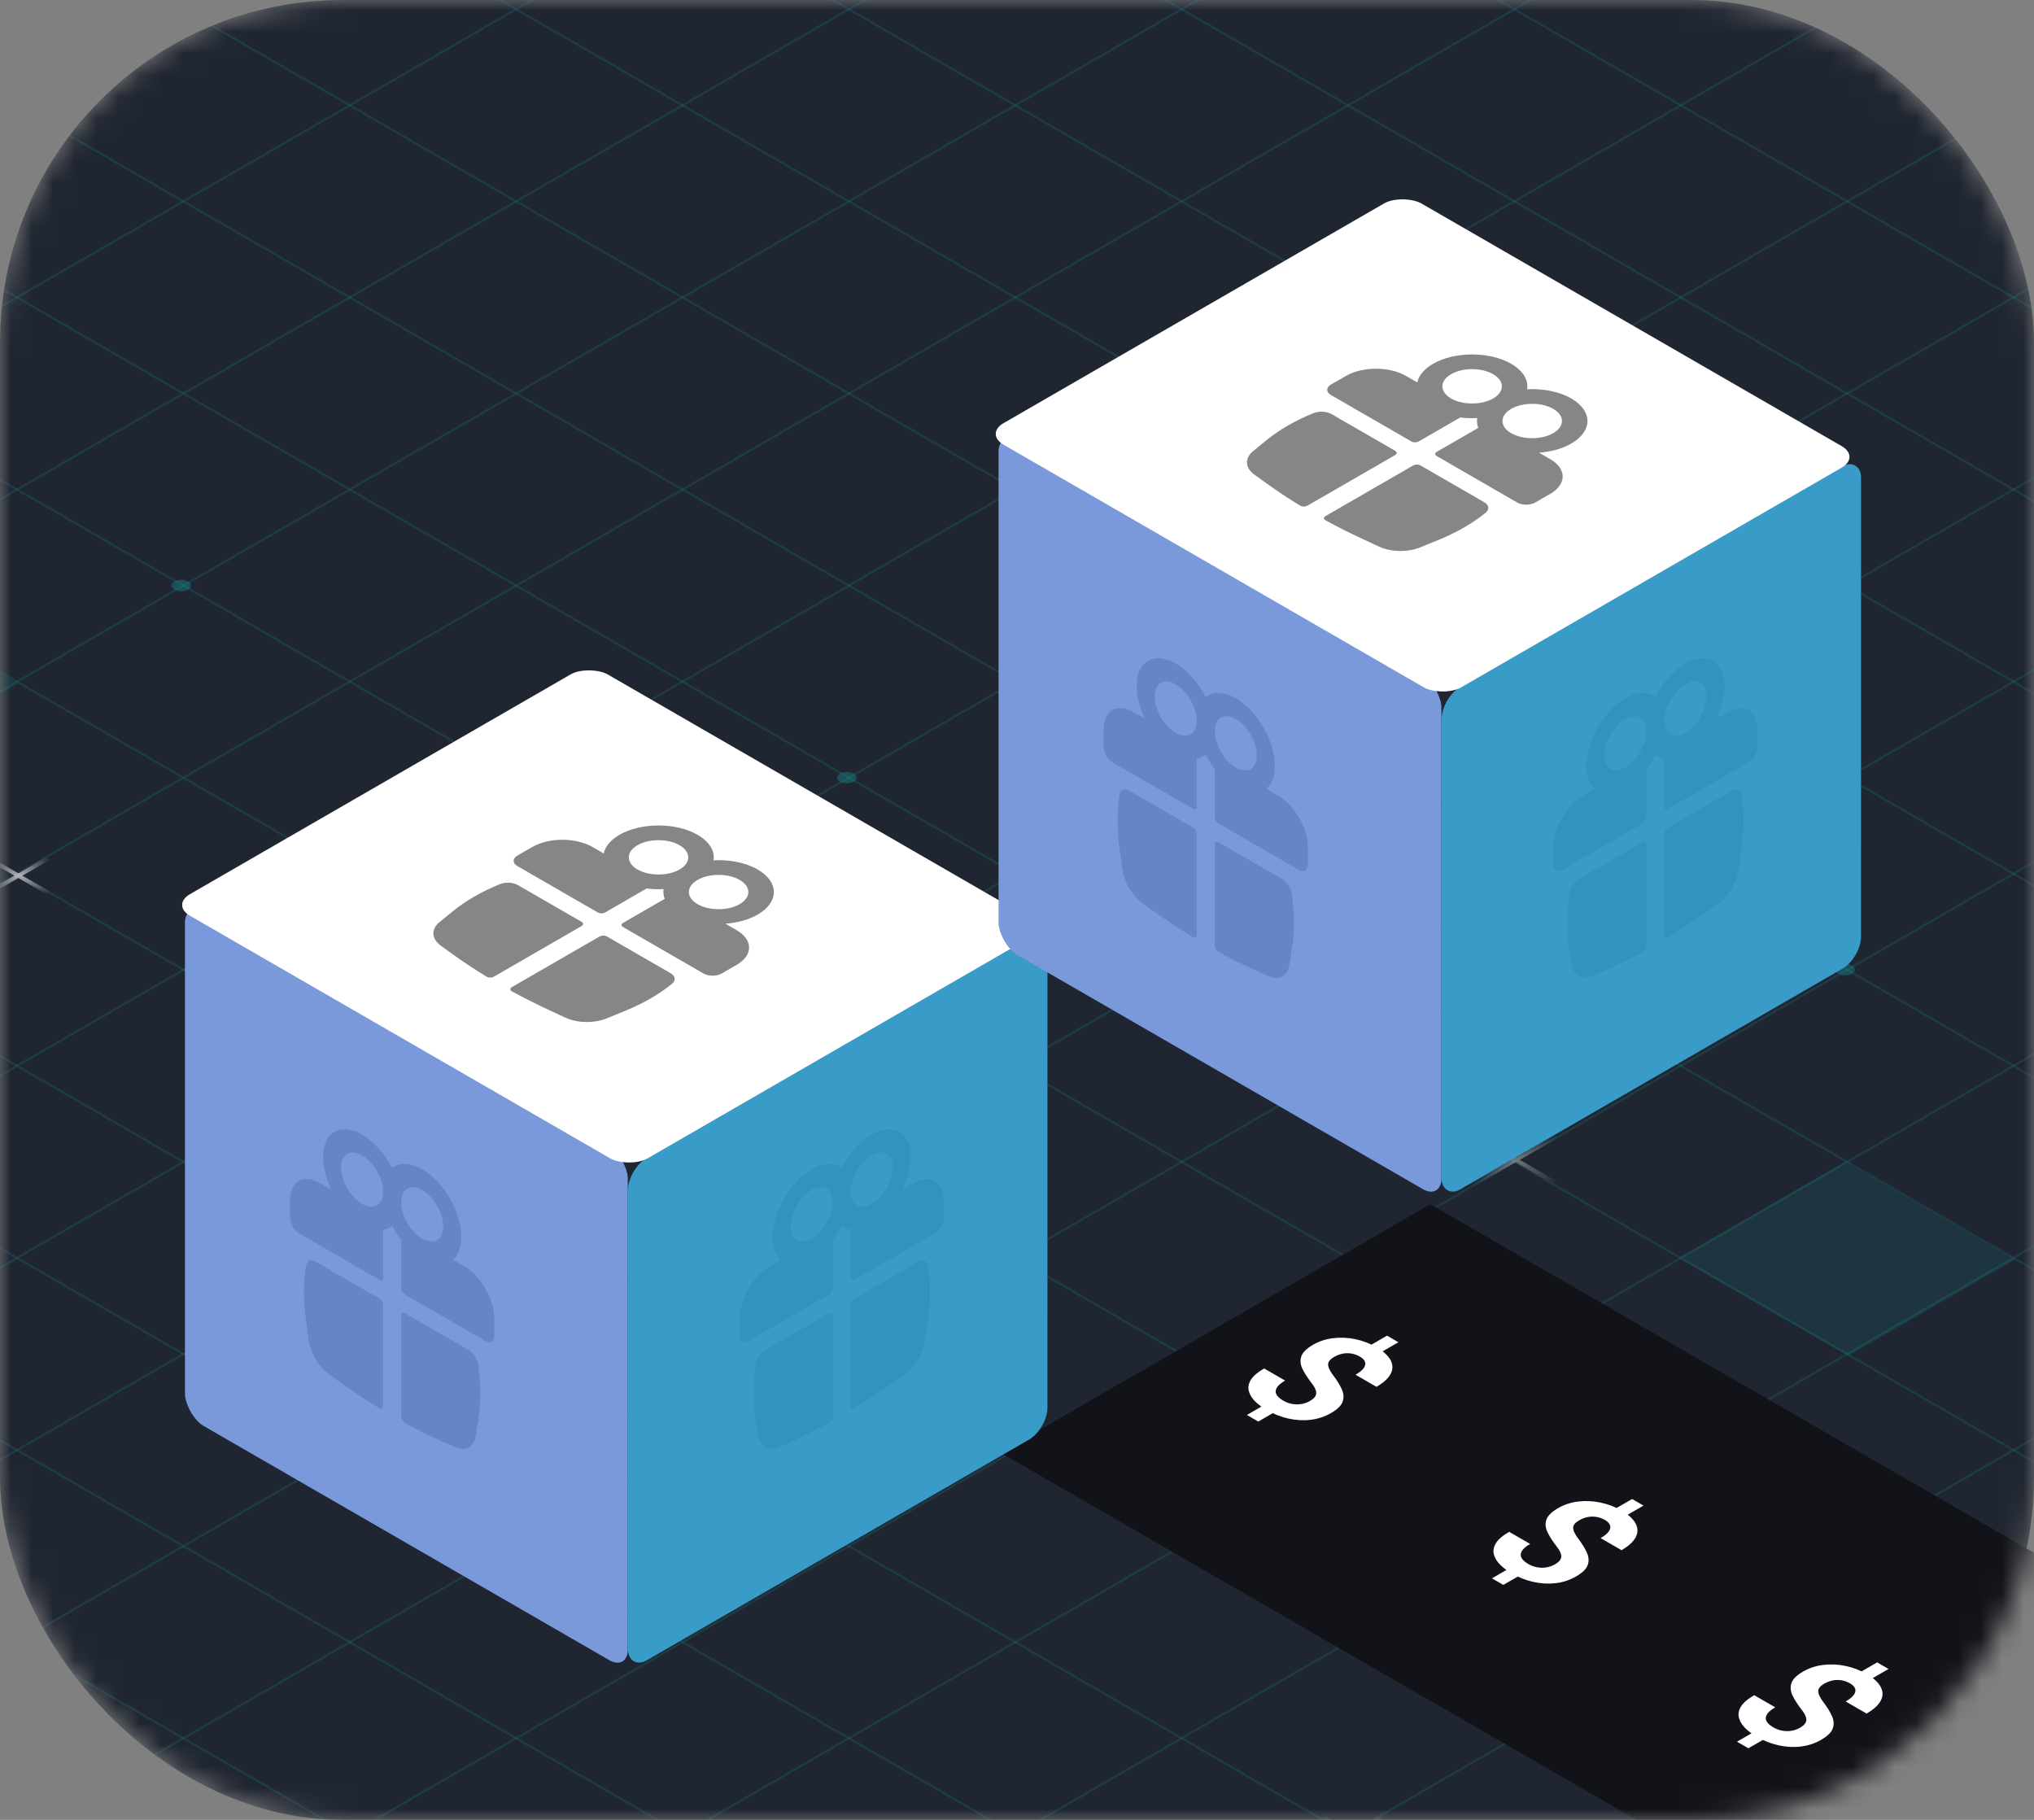
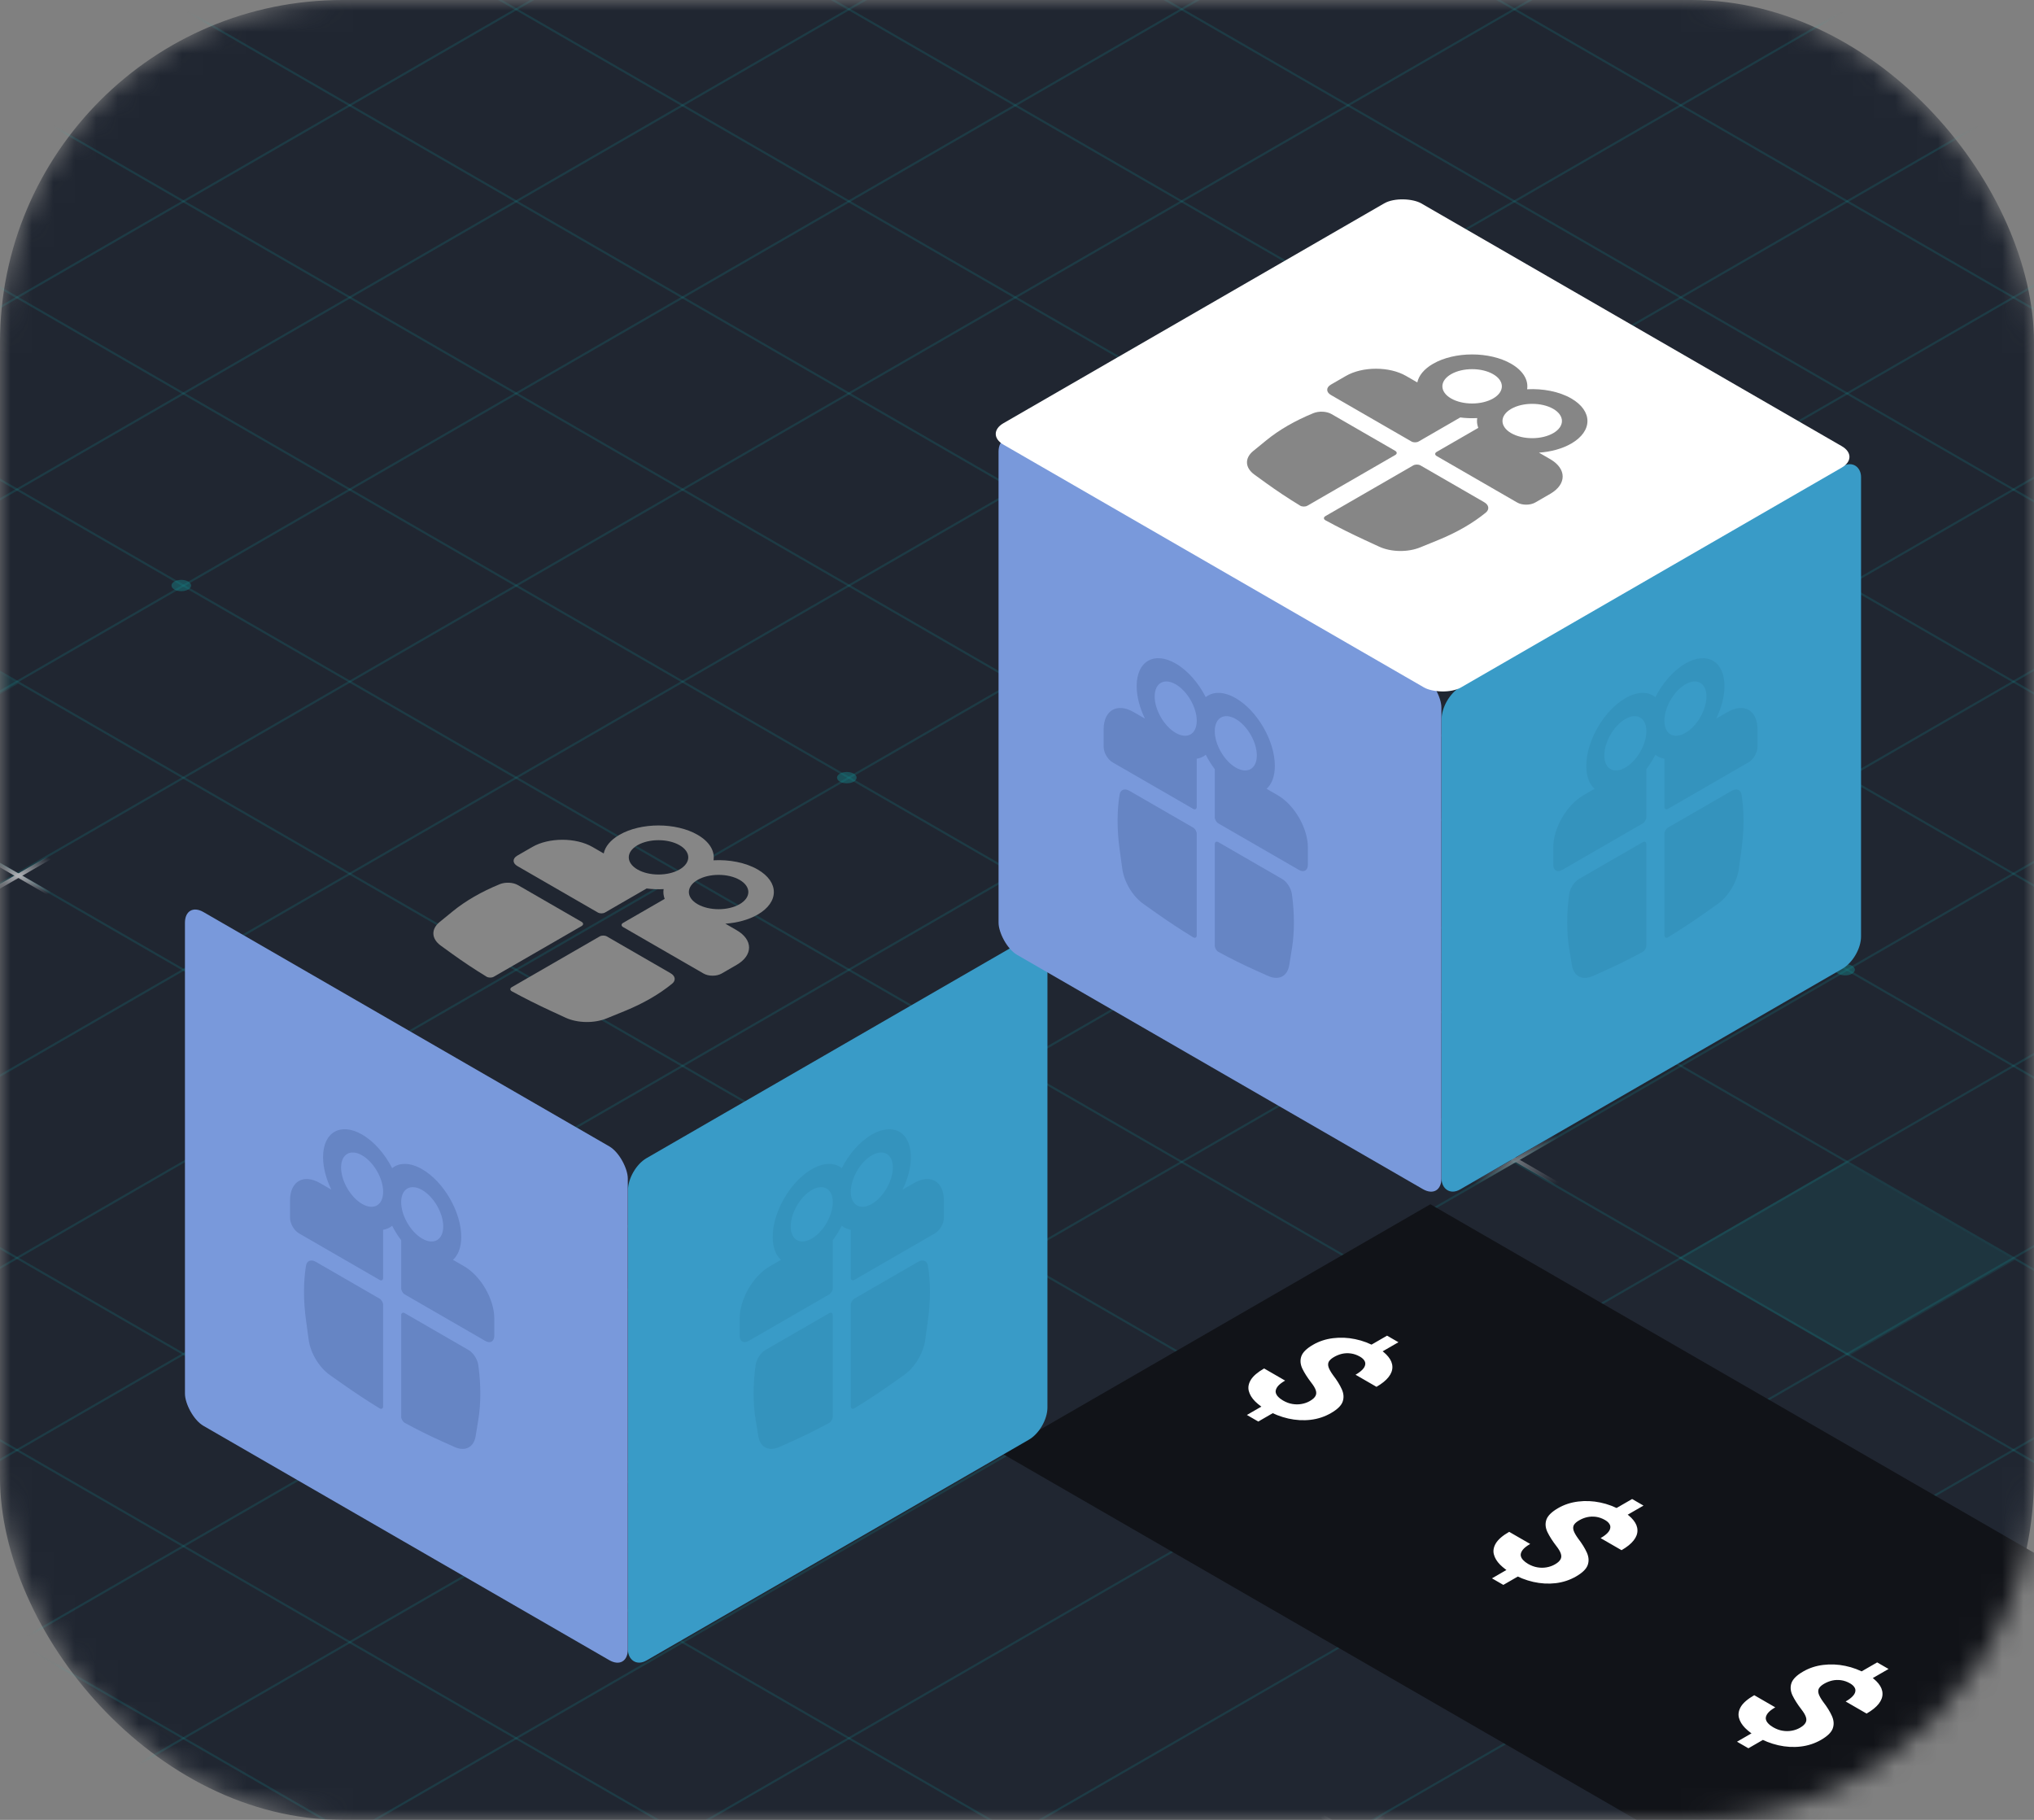
<svg xmlns="http://www.w3.org/2000/svg" width="95" height="85" viewBox="0 0 95 85" fill="none">
  <rect x="0" y="0" width="95" height="85" fill="#808080" stroke="none" />
  <mask id="mask0_96_1398" style="mask-type:alpha" maskUnits="userSpaceOnUse" x="0" y="0" width="95" height="85">
    <rect width="95" height="85" rx="16" fill="#202631" />
  </mask>
  <g mask="url(#mask0_96_1398)">
    <rect width="95" height="85" rx="16" fill="#202631" />
    <g opacity="0.64">
      <g clip-path="url(#clip0_96_1398)">
        <g opacity="0.5" clip-path="url(#clip1_96_1398)">
-           <line y1="-0.056" x2="143.566" y2="-0.056" transform="matrix(-0.866 0.5 -0.866 -0.5 47.322 -22)" stroke="#0BCACA" stroke-opacity="0.4" stroke-width="0.112" />
          <line y1="-0.056" x2="143.566" y2="-0.056" transform="matrix(-0.866 0.5 -0.866 -0.5 55.093 -17.514)" stroke="#0BCACA" stroke-opacity="0.4" stroke-width="0.112" />
          <line y1="-0.056" x2="143.566" y2="-0.056" transform="matrix(-0.866 0.5 -0.866 -0.5 62.864 -13.028)" stroke="#0BCACA" stroke-opacity="0.4" stroke-width="0.112" />
          <line y1="-0.056" x2="143.566" y2="-0.056" transform="matrix(-0.866 0.5 -0.866 -0.5 70.635 -8.541)" stroke="#0BCACA" stroke-opacity="0.4" stroke-width="0.112" />
          <line y1="-0.056" x2="143.566" y2="-0.056" transform="matrix(-0.866 0.5 -0.866 -0.5 78.406 -4.055)" stroke="#0BCACA" stroke-opacity="0.4" stroke-width="0.112" />
          <line y1="-0.056" x2="143.566" y2="-0.056" transform="matrix(-0.866 0.5 -0.866 -0.5 86.177 0.431)" stroke="#0BCACA" stroke-opacity="0.4" stroke-width="0.112" />
          <line y1="-0.056" x2="143.566" y2="-0.056" transform="matrix(-0.866 0.5 -0.866 -0.5 93.948 4.917)" stroke="#0BCACA" stroke-opacity="0.4" stroke-width="0.112" />
          <line y1="-0.056" x2="143.566" y2="-0.056" transform="matrix(-0.866 0.5 -0.866 -0.5 101.719 9.403)" stroke="#0BCACA" stroke-opacity="0.4" stroke-width="0.112" />
          <line y1="-0.056" x2="143.566" y2="-0.056" transform="matrix(-0.866 0.5 -0.866 -0.5 109.49 13.89)" stroke="#0BCACA" stroke-opacity="0.4" stroke-width="0.112" />
          <line y1="-0.056" x2="143.566" y2="-0.056" transform="matrix(-0.866 0.5 -0.866 -0.5 117.261 18.376)" stroke="#0BCACA" stroke-opacity="0.4" stroke-width="0.112" />
          <line y1="-0.056" x2="143.566" y2="-0.056" transform="matrix(-0.866 0.5 -0.866 -0.5 125.031 22.862)" stroke="#0BCACA" stroke-opacity="0.4" stroke-width="0.112" />
          <line y1="-0.056" x2="143.566" y2="-0.056" transform="matrix(-0.866 0.5 -0.866 -0.5 132.802 27.348)" stroke="#0BCACA" stroke-opacity="0.4" stroke-width="0.112" />
          <line y1="-0.056" x2="143.566" y2="-0.056" transform="matrix(-0.866 0.5 -0.866 -0.5 140.573 31.834)" stroke="#0BCACA" stroke-opacity="0.4" stroke-width="0.112" />
          <line y1="-0.056" x2="143.566" y2="-0.056" transform="matrix(-0.866 0.5 -0.866 -0.5 148.344 36.321)" stroke="#0BCACA" stroke-opacity="0.4" stroke-width="0.112" />
          <line y1="-0.056" x2="143.566" y2="-0.056" transform="matrix(-0.866 0.5 -0.866 -0.5 156.115 40.807)" stroke="#0BCACA" stroke-opacity="0.4" stroke-width="0.112" />
          <line y1="-0.056" x2="143.566" y2="-0.056" transform="matrix(-0.866 0.5 -0.866 -0.5 163.886 45.293)" stroke="#0BCACA" stroke-opacity="0.4" stroke-width="0.112" />
          <line y1="-0.056" x2="143.566" y2="-0.056" transform="matrix(-0.866 0.5 -0.866 -0.5 171.657 49.779)" stroke="#0BCACA" stroke-opacity="0.4" stroke-width="0.112" />
        </g>
        <g opacity="0.5" clip-path="url(#clip2_96_1398)">
          <line y1="-0.056" x2="143.566" y2="-0.056" transform="matrix(0.866 0.5 -0.866 0.5 47.322 -22)" stroke="#0BCACA" stroke-opacity="0.4" stroke-width="0.112" />
          <line y1="-0.056" x2="143.566" y2="-0.056" transform="matrix(0.866 0.5 -0.866 0.5 39.552 -17.514)" stroke="#0BCACA" stroke-opacity="0.4" stroke-width="0.112" />
          <line y1="-0.056" x2="143.566" y2="-0.056" transform="matrix(0.866 0.5 -0.866 0.5 31.781 -13.028)" stroke="#0BCACA" stroke-opacity="0.4" stroke-width="0.112" />
          <line y1="-0.056" x2="143.566" y2="-0.056" transform="matrix(0.866 0.5 -0.866 0.5 24.01 -8.541)" stroke="#0BCACA" stroke-opacity="0.4" stroke-width="0.112" />
          <line y1="-0.056" x2="143.566" y2="-0.056" transform="matrix(0.866 0.5 -0.866 0.5 16.239 -4.055)" stroke="#0BCACA" stroke-opacity="0.4" stroke-width="0.112" />
          <line y1="-0.056" x2="143.566" y2="-0.056" transform="matrix(0.866 0.5 -0.866 0.5 8.468 0.431)" stroke="#0BCACA" stroke-opacity="0.4" stroke-width="0.112" />
          <line y1="-0.056" x2="143.566" y2="-0.056" transform="matrix(0.866 0.5 -0.866 0.5 0.697 4.917)" stroke="#0BCACA" stroke-opacity="0.4" stroke-width="0.112" />
          <line y1="-0.056" x2="143.566" y2="-0.056" transform="matrix(0.866 0.5 -0.866 0.5 -7.074 9.403)" stroke="#0BCACA" stroke-opacity="0.4" stroke-width="0.112" />
          <line y1="-0.056" x2="143.566" y2="-0.056" transform="matrix(0.866 0.5 -0.866 0.5 -14.845 13.89)" stroke="#0BCACA" stroke-opacity="0.4" stroke-width="0.112" />
          <line y1="-0.056" x2="143.566" y2="-0.056" transform="matrix(0.866 0.5 -0.866 0.5 -22.616 18.376)" stroke="#0BCACA" stroke-opacity="0.4" stroke-width="0.112" />
          <line y1="-0.056" x2="143.566" y2="-0.056" transform="matrix(0.866 0.5 -0.866 0.5 -30.387 22.862)" stroke="#0BCACA" stroke-opacity="0.4" stroke-width="0.112" />
-           <line y1="-0.056" x2="143.566" y2="-0.056" transform="matrix(0.866 0.5 -0.866 0.5 -38.157 27.348)" stroke="#0BCACA" stroke-opacity="0.4" stroke-width="0.112" />
          <line y1="-0.056" x2="143.566" y2="-0.056" transform="matrix(0.866 0.5 -0.866 0.5 -45.928 31.834)" stroke="#0BCACA" stroke-opacity="0.4" stroke-width="0.112" />
          <line y1="-0.056" x2="143.566" y2="-0.056" transform="matrix(0.866 0.5 -0.866 0.5 -53.699 36.321)" stroke="#0BCACA" stroke-opacity="0.4" stroke-width="0.112" />
          <line y1="-0.056" x2="143.566" y2="-0.056" transform="matrix(0.866 0.5 -0.866 0.5 -61.47 40.807)" stroke="#0BCACA" stroke-opacity="0.4" stroke-width="0.112" />
          <line y1="-0.056" x2="143.566" y2="-0.056" transform="matrix(0.866 0.5 -0.866 0.5 -69.241 45.293)" stroke="#0BCACA" stroke-opacity="0.4" stroke-width="0.112" />
          <line y1="-0.056" x2="143.566" y2="-0.056" transform="matrix(0.866 0.5 -0.866 0.5 -77.012 49.779)" stroke="#0BCACA" stroke-opacity="0.4" stroke-width="0.112" />
        </g>
      </g>
      <g opacity="0.21">
        <path d="M64.807 39.685L60.922 41.928" stroke="url(#paint0_linear_96_1398)" stroke-width="0.187" />
        <path d="M64.807 41.928L60.922 39.685" stroke="url(#paint1_linear_96_1398)" stroke-width="0.187" />
      </g>
      <path d="M64.645 84.828L61.731 86.51" stroke="url(#paint2_linear_96_1398)" stroke-width="0.187" />
      <path d="M64.645 86.51L61.731 84.828" stroke="url(#paint3_linear_96_1398)" stroke-width="0.187" />
      <path d="M79.701 66.976L77.111 68.472" stroke="url(#paint4_linear_96_1398)" stroke-width="0.187" />
      <path d="M79.701 68.472L77.111 66.976" stroke="url(#paint5_linear_96_1398)" stroke-width="0.187" />
      <path d="M2.316 40.059L-0.598 41.742" stroke="url(#paint6_linear_96_1398)" stroke-width="0.187" />
      <path d="M2.316 41.742L-0.598 40.059" stroke="url(#paint7_linear_96_1398)" stroke-width="0.187" />
      <g opacity="0.54">
        <path d="M72.74 53.05L68.854 55.294" stroke="url(#paint8_linear_96_1398)" stroke-width="0.187" />
        <path d="M72.74 55.294L68.854 53.05" stroke="url(#paint9_linear_96_1398)" stroke-width="0.187" />
      </g>
      <circle cx="0.374" cy="0.374" r="0.374" transform="matrix(0.866 0.5 -0.866 0.5 39.552 35.947)" fill="#0BCACA" fill-opacity="0.4" />
      <circle cx="0.374" cy="0.374" r="0.374" transform="matrix(0.866 0.5 -0.866 0.5 86.177 44.919)" fill="#0BCACA" fill-opacity="0.4" />
      <circle cx="0.374" cy="0.374" r="0.374" transform="matrix(0.866 0.5 -0.866 0.5 63.026 67.444)" fill="#0BCACA" fill-opacity="0.4" />
      <circle cx="0.374" cy="0.374" r="0.374" transform="matrix(0.866 0.5 -0.866 0.5 8.468 26.974)" fill="#0BCACA" fill-opacity="0.4" />
      <rect width="9.16" height="8.973" transform="matrix(0.866 0.5 -0.866 0.5 86.177 54.265)" fill="#0BCACA" fill-opacity="0.15" />
      <rect width="9.16" height="8.973" transform="matrix(0.866 0.5 -0.866 0.5 -7.074 27.348)" fill="#0BCACA" fill-opacity="0.15" />
      <rect width="9.16" height="8.973" transform="matrix(0.866 0.5 -0.866 0.5 78.568 76.79)" fill="#0BCACA" fill-opacity="0.15" />
    </g>
    <rect width="70.699" height="23.193" transform="matrix(0.866 0.5 -0.866 0.5 66.807 56.247)" fill="#111318" />
    <path d="M65.315 62.691L64.31 63.271L63.779 62.964L64.784 62.384L65.315 62.691ZM59.686 65.866L58.769 66.395L58.238 66.088L59.154 65.559L59.686 65.866ZM61.178 65.437C61.308 65.362 61.394 65.285 61.438 65.205C61.483 65.126 61.489 65.036 61.455 64.935C61.423 64.835 61.352 64.716 61.243 64.577C61.062 64.341 60.922 64.121 60.824 63.918C60.731 63.715 60.717 63.522 60.783 63.34C60.851 63.156 61.033 62.979 61.328 62.809C61.61 62.646 61.921 62.544 62.262 62.502C62.603 62.46 62.947 62.475 63.295 62.547C63.647 62.619 63.981 62.746 64.296 62.929C64.537 63.068 64.719 63.215 64.842 63.369C64.967 63.523 65.03 63.68 65.033 63.841C65.037 64.001 64.978 64.16 64.855 64.317C64.733 64.475 64.544 64.627 64.29 64.774L63.312 64.209C63.448 64.131 63.554 64.052 63.629 63.975C63.704 63.898 63.748 63.822 63.761 63.749C63.777 63.677 63.764 63.609 63.721 63.544C63.68 63.479 63.613 63.419 63.52 63.365C63.381 63.285 63.24 63.236 63.097 63.216C62.954 63.196 62.815 63.201 62.681 63.231C62.552 63.262 62.428 63.311 62.31 63.379C62.194 63.446 62.113 63.516 62.068 63.59C62.025 63.664 62.019 63.753 62.051 63.855C62.085 63.956 62.155 64.081 62.262 64.229C62.444 64.465 62.58 64.685 62.671 64.89C62.762 65.095 62.774 65.288 62.709 65.47C62.643 65.653 62.462 65.829 62.167 65.999C61.874 66.169 61.556 66.274 61.213 66.314C60.872 66.354 60.524 66.334 60.17 66.255C59.818 66.175 59.48 66.042 59.158 65.856C58.949 65.735 58.768 65.6 58.616 65.449C58.466 65.296 58.369 65.136 58.326 64.967C58.283 64.797 58.315 64.624 58.422 64.447C58.531 64.269 58.737 64.092 59.042 63.916L60.023 64.483C59.857 64.579 59.74 64.671 59.672 64.76C59.606 64.848 59.576 64.931 59.58 65.01C59.589 65.089 59.626 65.162 59.689 65.23C59.753 65.299 59.831 65.359 59.925 65.413C60.07 65.497 60.215 65.551 60.361 65.575C60.508 65.6 60.651 65.6 60.79 65.575C60.933 65.55 61.063 65.504 61.178 65.437Z" fill="white" />
    <path d="M76.761 70.321L75.756 70.901L75.225 70.594L76.23 70.014L76.761 70.321ZM71.132 73.496L70.215 74.025L69.684 73.719L70.6 73.189L71.132 73.496ZM72.624 73.067C72.754 72.993 72.84 72.915 72.883 72.835C72.929 72.757 72.934 72.667 72.9 72.566C72.869 72.466 72.798 72.347 72.689 72.208C72.507 71.972 72.368 71.752 72.27 71.549C72.177 71.345 72.163 71.153 72.229 70.97C72.297 70.787 72.479 70.61 72.774 70.439C73.056 70.276 73.367 70.174 73.708 70.132C74.049 70.09 74.393 70.105 74.741 70.177C75.093 70.25 75.427 70.377 75.742 70.559C75.983 70.698 76.165 70.845 76.288 71C76.413 71.153 76.476 71.311 76.478 71.472C76.483 71.632 76.424 71.791 76.301 71.948C76.179 72.105 75.99 72.257 75.736 72.404L74.758 71.84C74.894 71.761 75 71.683 75.075 71.606C75.15 71.528 75.194 71.453 75.207 71.379C75.223 71.307 75.21 71.239 75.166 71.175C75.126 71.109 75.059 71.05 74.966 70.996C74.827 70.916 74.686 70.866 74.543 70.846C74.4 70.827 74.261 70.832 74.127 70.862C73.998 70.892 73.874 70.941 73.756 71.01C73.64 71.076 73.559 71.147 73.514 71.22C73.471 71.295 73.465 71.383 73.497 71.486C73.531 71.587 73.601 71.711 73.708 71.859C73.89 72.096 74.026 72.316 74.117 72.52C74.208 72.725 74.22 72.919 74.154 73.101C74.089 73.283 73.908 73.46 73.613 73.63C73.32 73.799 73.001 73.904 72.659 73.945C72.318 73.984 71.97 73.965 71.616 73.886C71.264 73.806 70.926 73.673 70.604 73.486C70.395 73.366 70.214 73.23 70.062 73.079C69.912 72.927 69.815 72.766 69.772 72.597C69.729 72.428 69.761 72.255 69.868 72.078C69.977 71.9 70.183 71.722 70.488 71.547L71.469 72.113C71.303 72.209 71.186 72.302 71.118 72.391C71.052 72.478 71.022 72.562 71.026 72.641C71.035 72.719 71.072 72.793 71.135 72.861C71.199 72.929 71.277 72.99 71.37 73.044C71.516 73.128 71.661 73.181 71.807 73.205C71.954 73.23 72.097 73.23 72.236 73.205C72.379 73.18 72.508 73.134 72.624 73.067Z" fill="white" />
    <path d="M88.207 77.952L87.202 78.532L86.67 78.225L87.675 77.645L88.207 77.952ZM82.578 81.127L81.661 81.656L81.129 81.349L82.046 80.82L82.578 81.127ZM84.07 80.698C84.2 80.623 84.286 80.546 84.329 80.466C84.375 80.387 84.38 80.297 84.346 80.196C84.314 80.097 84.244 79.977 84.135 79.838C83.953 79.602 83.814 79.382 83.716 79.179C83.623 78.976 83.609 78.783 83.675 78.601C83.743 78.417 83.925 78.24 84.22 78.07C84.502 77.907 84.813 77.805 85.154 77.763C85.495 77.721 85.839 77.736 86.186 77.808C86.538 77.88 86.872 78.007 87.188 78.19C87.429 78.329 87.611 78.476 87.734 78.63C87.858 78.784 87.922 78.941 87.924 79.103C87.929 79.263 87.87 79.421 87.747 79.579C87.624 79.736 87.436 79.888 87.181 80.035L86.203 79.47C86.34 79.392 86.445 79.314 86.52 79.236C86.595 79.159 86.64 79.084 86.653 79.01C86.669 78.938 86.656 78.87 86.612 78.805C86.571 78.74 86.504 78.68 86.411 78.626C86.273 78.546 86.132 78.497 85.989 78.477C85.846 78.457 85.707 78.463 85.573 78.493C85.444 78.523 85.32 78.572 85.202 78.64C85.086 78.707 85.005 78.777 84.96 78.851C84.916 78.925 84.911 79.014 84.943 79.116C84.977 79.217 85.047 79.342 85.154 79.49C85.336 79.726 85.472 79.947 85.563 80.151C85.654 80.356 85.666 80.549 85.6 80.731C85.534 80.914 85.354 81.09 85.058 81.261C84.765 81.43 84.447 81.535 84.104 81.575C83.763 81.615 83.416 81.595 83.061 81.516C82.709 81.436 82.372 81.303 82.049 81.117C81.84 80.996 81.66 80.861 81.508 80.71C81.358 80.558 81.261 80.397 81.218 80.228C81.175 80.059 81.207 79.885 81.313 79.708C81.422 79.53 81.629 79.353 81.934 79.177L82.915 79.744C82.749 79.84 82.632 79.932 82.564 80.021C82.498 80.109 82.468 80.192 82.472 80.271C82.481 80.35 82.517 80.423 82.581 80.491C82.645 80.56 82.723 80.621 82.816 80.674C82.962 80.758 83.107 80.812 83.252 80.836C83.4 80.861 83.543 80.861 83.682 80.836C83.825 80.811 83.954 80.765 84.07 80.698Z" fill="white" />
    <rect width="22.624" height="23.461" rx="1" transform="matrix(0.866 -0.5 -3.18351e-05 1 29.33 54.594)" fill="#399BC7" />
    <rect width="23.884" height="23.998" rx="1" transform="matrix(0.866 0.5 3.18351e-05 1 8.638 42.1)" fill="#7999DB" />
-     <rect width="22.535" height="24.68" rx="1" transform="matrix(0.866 -0.5 0.866 0.5 8 42.267)" fill="white" />
    <path fill-rule="evenodd" clip-rule="evenodd" d="M28.933 38.991C29.94 38.409 31.574 38.409 32.581 38.991C33.145 39.317 33.394 39.756 33.326 40.181C34.063 40.142 34.823 40.285 35.388 40.611C36.395 41.193 36.395 42.136 35.388 42.717C34.964 42.962 34.43 43.103 33.879 43.142L34.405 43.446C35.18 43.894 35.18 44.619 34.405 45.066L33.704 45.471C33.471 45.605 33.094 45.605 32.862 45.471L29.101 43.3C29.008 43.247 29.008 43.16 29.101 43.106L31.044 41.984C30.987 41.834 30.97 41.68 30.995 41.527C30.73 41.541 30.462 41.532 30.202 41.498L28.259 42.62C28.166 42.674 28.016 42.674 27.923 42.62L24.162 40.449C23.93 40.315 23.93 40.097 24.162 39.963L24.864 39.558C25.639 39.111 26.895 39.111 27.67 39.558L28.197 39.862C28.264 39.543 28.51 39.235 28.933 38.991ZM31.739 40.611C32.282 40.298 32.282 39.79 31.739 39.477C31.197 39.164 30.317 39.164 29.775 39.477C29.232 39.79 29.232 40.298 29.775 40.611C30.317 40.924 31.197 40.924 31.739 40.611ZM32.581 41.097C32.039 41.41 32.039 41.918 32.581 42.231C33.124 42.544 34.003 42.544 34.546 42.231C35.088 41.918 35.088 41.41 34.546 41.097C34.003 40.784 33.124 40.784 32.581 41.097Z" fill="#868686" />
    <path d="M27.165 43.252C27.258 43.198 27.258 43.111 27.165 43.057L24.19 41.34C23.962 41.208 23.603 41.191 23.341 41.298C22.489 41.646 21.745 42.075 21.143 42.567L20.534 43.064C20.124 43.398 20.147 43.849 20.59 44.169L21.121 44.553C21.63 44.92 22.165 45.276 22.724 45.617C22.815 45.673 22.969 45.674 23.063 45.62L27.165 43.252Z" fill="#868686" />
    <path d="M23.909 46.302C23.812 46.249 23.811 46.16 23.905 46.106L28.007 43.738C28.1 43.684 28.251 43.684 28.344 43.738L31.319 45.455C31.547 45.587 31.577 45.794 31.391 45.946C30.788 46.438 30.045 46.867 29.193 47.215L28.333 47.566C27.753 47.803 26.973 47.789 26.418 47.534L25.753 47.227C25.116 46.933 24.501 46.624 23.909 46.302Z" fill="#868686" />
    <g opacity="0.2">
      <path fill-rule="evenodd" clip-rule="evenodd" d="M15.089 54.044C15.089 52.881 15.905 52.409 16.913 52.991C17.477 53.317 17.981 53.904 18.316 54.561C18.65 54.29 19.155 54.285 19.719 54.611C20.726 55.193 21.543 56.607 21.543 57.77C21.543 58.259 21.399 58.626 21.157 58.843L21.683 59.147C22.458 59.595 23.086 60.683 23.086 61.577L23.086 62.387C23.086 62.656 22.898 62.765 22.665 62.63L18.905 60.459C18.812 60.406 18.737 60.275 18.737 60.168L18.737 57.925C18.578 57.716 18.436 57.489 18.316 57.253C18.196 57.35 18.054 57.413 17.895 57.439L17.895 59.682C17.895 59.789 17.82 59.833 17.727 59.779L13.967 57.608C13.734 57.474 13.546 57.147 13.546 56.879L13.546 56.069C13.546 55.174 14.174 54.812 14.949 55.259L15.475 55.563C15.233 55.066 15.089 54.533 15.089 54.044ZM17.895 55.664C17.895 55.038 17.455 54.276 16.913 53.963C16.37 53.65 15.931 53.904 15.931 54.53C15.931 55.156 16.37 55.918 16.913 56.231C17.455 56.544 17.895 56.29 17.895 55.664ZM18.737 56.15C18.737 56.776 19.177 57.538 19.719 57.851C20.261 58.164 20.701 57.91 20.701 57.284C20.701 56.658 20.261 55.896 19.719 55.583C19.176 55.27 18.737 55.524 18.737 56.15Z" fill="#1B356B" />
      <path d="M17.895 60.945C17.895 60.838 17.82 60.707 17.727 60.654L14.752 58.936C14.524 58.805 14.33 58.882 14.291 59.119C14.167 59.886 14.167 60.745 14.291 61.656L14.417 62.577C14.502 63.197 14.904 63.867 15.402 64.219L16 64.641C16.573 65.046 17.148 65.424 17.724 65.776C17.818 65.833 17.895 65.79 17.895 65.681L17.895 60.945Z" fill="#1B356B" />
      <path d="M18.909 66.46C18.815 66.409 18.737 66.276 18.737 66.167L18.737 61.431C18.737 61.324 18.812 61.281 18.905 61.334L21.88 63.052C22.108 63.183 22.302 63.485 22.341 63.766C22.465 64.678 22.465 65.536 22.341 66.304L22.215 67.079C22.13 67.602 21.729 67.807 21.23 67.584L20.632 67.316C20.059 67.059 19.484 66.773 18.909 66.46Z" fill="#1B356B" />
    </g>
    <g opacity="0.1">
      <path fill-rule="evenodd" clip-rule="evenodd" d="M36.089 57.77C36.089 56.607 36.906 55.193 37.913 54.611C38.477 54.285 38.982 54.29 39.316 54.561C39.651 53.904 40.155 53.317 40.719 52.991C41.726 52.409 42.543 52.881 42.543 54.044C42.543 54.533 42.399 55.066 42.157 55.563L42.683 55.259C43.458 54.812 44.086 55.174 44.086 56.069L44.086 56.879C44.086 57.147 43.898 57.474 43.665 57.608L39.905 59.779C39.812 59.833 39.737 59.789 39.737 59.682L39.737 57.439C39.578 57.413 39.436 57.35 39.316 57.253C39.196 57.489 39.054 57.716 38.895 57.925L38.895 60.168C38.895 60.275 38.82 60.406 38.727 60.459L34.967 62.63C34.734 62.765 34.546 62.656 34.546 62.387L34.546 61.577C34.546 60.683 35.174 59.595 35.949 59.147L36.475 58.843C36.233 58.626 36.089 58.259 36.089 57.77ZM38.895 56.15C38.895 55.524 38.456 55.27 37.913 55.583C37.371 55.896 36.931 56.658 36.931 57.284C36.931 57.91 37.371 58.164 37.913 57.851C38.456 57.538 38.895 56.776 38.895 56.15ZM39.737 55.664C39.737 56.29 40.177 56.544 40.719 56.231C41.261 55.918 41.701 55.156 41.701 54.53C41.701 53.904 41.261 53.65 40.719 53.963C40.177 54.276 39.737 55.038 39.737 55.664Z" fill="#0E4862" />
      <path d="M38.895 61.431C38.895 61.324 38.82 61.281 38.727 61.334L35.752 63.052C35.524 63.183 35.33 63.485 35.291 63.766C35.166 64.678 35.166 65.536 35.291 66.304L35.417 67.079C35.502 67.602 35.903 67.807 36.402 67.584L37 67.316C37.573 67.059 38.148 66.773 38.723 66.46C38.817 66.409 38.895 66.276 38.895 66.167L38.895 61.431Z" fill="#0E4862" />
      <path d="M39.908 65.776C39.814 65.833 39.737 65.79 39.737 65.681L39.737 60.945C39.737 60.838 39.812 60.707 39.905 60.654L42.88 58.936C43.108 58.805 43.302 58.882 43.341 59.119C43.465 59.886 43.465 60.745 43.341 61.656L43.215 62.577C43.13 63.197 42.728 63.867 42.229 64.219L41.632 64.641C41.059 65.046 40.484 65.424 39.908 65.776Z" fill="#0E4862" />
    </g>
    <rect width="22.624" height="23.461" rx="1" transform="matrix(0.866 -0.5 -3.18351e-05 1 67.33 32.594)" fill="#399BC7" />
    <rect width="23.884" height="23.998" rx="1" transform="matrix(0.866 0.5 3.18351e-05 1 46.638 20.1)" fill="#7999DB" />
    <rect width="22.535" height="24.68" rx="1" transform="matrix(0.866 -0.5 0.866 0.5 46 20.267)" fill="white" />
    <path fill-rule="evenodd" clip-rule="evenodd" d="M66.933 16.991C67.94 16.409 69.574 16.409 70.581 16.991C71.145 17.317 71.394 17.756 71.326 18.181C72.063 18.142 72.823 18.285 73.388 18.611C74.395 19.193 74.395 20.136 73.388 20.717C72.964 20.962 72.43 21.103 71.879 21.142L72.405 21.446C73.18 21.894 73.18 22.619 72.405 23.066L71.704 23.471C71.471 23.605 71.094 23.605 70.862 23.471L67.101 21.3C67.008 21.247 67.008 21.16 67.101 21.106L69.044 19.985C68.987 19.834 68.97 19.68 68.995 19.527C68.73 19.541 68.462 19.532 68.202 19.498L66.26 20.62C66.166 20.674 66.016 20.674 65.923 20.62L62.162 18.449C61.93 18.315 61.93 18.097 62.162 17.963L62.864 17.558C63.639 17.11 64.895 17.11 65.67 17.558L66.197 17.862C66.264 17.543 66.51 17.235 66.933 16.991ZM69.739 18.611C70.282 18.298 70.282 17.79 69.739 17.477C69.197 17.164 68.317 17.164 67.775 17.477C67.232 17.79 67.232 18.298 67.775 18.611C68.317 18.924 69.197 18.924 69.739 18.611ZM70.581 19.097C70.039 19.41 70.039 19.918 70.581 20.231C71.124 20.544 72.003 20.544 72.546 20.231C73.088 19.918 73.088 19.41 72.546 19.097C72.003 18.784 71.124 18.784 70.581 19.097Z" fill="#868686" />
    <path d="M65.165 21.252C65.258 21.198 65.258 21.111 65.165 21.057L62.19 19.34C61.962 19.208 61.603 19.191 61.341 19.298C60.489 19.646 59.745 20.075 59.143 20.567L58.534 21.064C58.124 21.398 58.147 21.849 58.59 22.169L59.121 22.553C59.63 22.921 60.165 23.276 60.724 23.617C60.815 23.673 60.969 23.674 61.063 23.62L65.165 21.252Z" fill="#868686" />
    <path d="M61.909 24.302C61.812 24.249 61.811 24.16 61.905 24.106L66.007 21.738C66.1 21.684 66.251 21.684 66.344 21.738L69.319 23.455C69.547 23.587 69.577 23.794 69.391 23.946C68.788 24.438 68.045 24.866 67.193 25.215L66.333 25.566C65.753 25.803 64.972 25.789 64.418 25.534L63.753 25.227C63.116 24.933 62.501 24.625 61.909 24.302Z" fill="#868686" />
    <g opacity="0.2">
      <path fill-rule="evenodd" clip-rule="evenodd" d="M53.089 32.044C53.089 30.881 53.906 30.409 54.913 30.991C55.477 31.317 55.981 31.904 56.316 32.561C56.65 32.29 57.155 32.285 57.719 32.611C58.726 33.193 59.543 34.607 59.543 35.77C59.543 36.259 59.399 36.626 59.157 36.843L59.683 37.147C60.458 37.595 61.086 38.683 61.086 39.577L61.086 40.387C61.086 40.656 60.898 40.765 60.665 40.63L56.905 38.459C56.812 38.406 56.737 38.275 56.737 38.168L56.737 35.925C56.578 35.716 56.436 35.489 56.316 35.253C56.196 35.35 56.054 35.413 55.895 35.439L55.895 37.682C55.895 37.789 55.82 37.833 55.727 37.779L51.967 35.608C51.734 35.474 51.546 35.147 51.546 34.879L51.546 34.069C51.546 33.174 52.174 32.812 52.949 33.259L53.475 33.563C53.233 33.066 53.089 32.533 53.089 32.044ZM55.895 33.664C55.895 33.038 55.455 32.276 54.913 31.963C54.37 31.65 53.931 31.904 53.931 32.53C53.931 33.156 54.37 33.918 54.913 34.231C55.455 34.544 55.895 34.29 55.895 33.664ZM56.737 34.15C56.737 34.776 57.176 35.538 57.719 35.851C58.261 36.164 58.701 35.91 58.701 35.284C58.701 34.658 58.261 33.896 57.719 33.583C57.176 33.27 56.737 33.524 56.737 34.15Z" fill="#1B356B" />
      <path d="M55.895 38.945C55.895 38.838 55.82 38.707 55.727 38.654L52.752 36.936C52.524 36.805 52.33 36.882 52.291 37.119C52.167 37.886 52.167 38.745 52.291 39.656L52.417 40.577C52.502 41.197 52.904 41.867 53.403 42.219L54 42.641C54.573 43.046 55.148 43.424 55.724 43.776C55.818 43.833 55.895 43.79 55.895 43.681L55.895 38.945Z" fill="#1B356B" />
      <path d="M56.909 44.46C56.815 44.409 56.737 44.276 56.737 44.167L56.737 39.431C56.737 39.324 56.812 39.281 56.905 39.334L59.88 41.052C60.108 41.183 60.302 41.485 60.341 41.766C60.465 42.678 60.465 43.536 60.341 44.304L60.215 45.08C60.13 45.602 59.729 45.807 59.23 45.584L58.632 45.316C58.059 45.059 57.484 44.773 56.909 44.46Z" fill="#1B356B" />
    </g>
    <g opacity="0.1">
      <path fill-rule="evenodd" clip-rule="evenodd" d="M74.089 35.77C74.089 34.607 74.906 33.193 75.913 32.611C76.477 32.285 76.982 32.29 77.316 32.561C77.651 31.904 78.155 31.317 78.719 30.991C79.726 30.409 80.543 30.881 80.543 32.044C80.543 32.533 80.399 33.066 80.157 33.563L80.683 33.259C81.458 32.812 82.086 33.174 82.086 34.069L82.086 34.879C82.086 35.147 81.898 35.474 81.665 35.608L77.905 37.779C77.812 37.833 77.737 37.789 77.737 37.682L77.737 35.439C77.578 35.413 77.436 35.35 77.316 35.253C77.196 35.489 77.054 35.716 76.895 35.925L76.895 38.168C76.895 38.275 76.82 38.406 76.727 38.459L72.967 40.63C72.734 40.765 72.546 40.656 72.546 40.387L72.546 39.577C72.546 38.683 73.174 37.595 73.949 37.147L74.475 36.843C74.233 36.626 74.089 36.259 74.089 35.77ZM76.895 34.15C76.895 33.524 76.456 33.27 75.913 33.583C75.371 33.896 74.931 34.658 74.931 35.284C74.931 35.91 75.371 36.164 75.913 35.851C76.456 35.538 76.895 34.776 76.895 34.15ZM77.737 33.664C77.737 34.29 78.177 34.544 78.719 34.231C79.261 33.918 79.701 33.156 79.701 32.53C79.701 31.904 79.261 31.65 78.719 31.963C78.177 32.276 77.737 33.038 77.737 33.664Z" fill="#0E4862" />
      <path d="M76.895 39.431C76.895 39.324 76.82 39.281 76.727 39.334L73.752 41.052C73.524 41.183 73.33 41.485 73.291 41.766C73.166 42.678 73.166 43.536 73.291 44.304L73.417 45.08C73.502 45.602 73.903 45.807 74.402 45.584L75 45.316C75.573 45.059 76.148 44.773 76.723 44.46C76.817 44.409 76.895 44.276 76.895 44.167L76.895 39.431Z" fill="#0E4862" />
      <path d="M77.908 43.776C77.814 43.833 77.737 43.79 77.737 43.681L77.737 38.945C77.737 38.838 77.812 38.707 77.905 38.654L80.88 36.936C81.108 36.805 81.302 36.882 81.341 37.119C81.465 37.886 81.465 38.745 81.341 39.656L81.215 40.577C81.13 41.197 80.728 41.867 80.229 42.219L79.632 42.641C79.059 43.046 78.484 43.424 77.908 43.776Z" fill="#0E4862" />
    </g>
  </g>
  <defs>
    <linearGradient id="paint0_linear_96_1398" x1="60.922" y1="41.928" x2="62.864" y2="38.564" gradientUnits="userSpaceOnUse">
      <stop stop-color="white" stop-opacity="0" />
      <stop offset="0.503" stop-color="white" />
      <stop offset="1" stop-color="white" stop-opacity="0" />
    </linearGradient>
    <linearGradient id="paint1_linear_96_1398" x1="60.922" y1="39.685" x2="62.864" y2="43.05" gradientUnits="userSpaceOnUse">
      <stop stop-color="white" stop-opacity="0" />
      <stop offset="0.503" stop-color="white" />
      <stop offset="1" stop-color="white" stop-opacity="0" />
    </linearGradient>
    <linearGradient id="paint2_linear_96_1398" x1="61.731" y1="86.51" x2="63.188" y2="83.986" gradientUnits="userSpaceOnUse">
      <stop stop-color="white" stop-opacity="0" />
      <stop offset="0.503" stop-color="white" />
      <stop offset="1" stop-color="white" stop-opacity="0" />
    </linearGradient>
    <linearGradient id="paint3_linear_96_1398" x1="61.731" y1="84.828" x2="63.188" y2="87.351" gradientUnits="userSpaceOnUse">
      <stop stop-color="white" stop-opacity="0" />
      <stop offset="0.503" stop-color="white" />
      <stop offset="1" stop-color="white" stop-opacity="0" />
    </linearGradient>
    <linearGradient id="paint4_linear_96_1398" x1="77.111" y1="68.472" x2="78.406" y2="66.229" gradientUnits="userSpaceOnUse">
      <stop stop-color="white" stop-opacity="0" />
      <stop offset="0.503" stop-color="white" />
      <stop offset="1" stop-color="white" stop-opacity="0" />
    </linearGradient>
    <linearGradient id="paint5_linear_96_1398" x1="77.111" y1="66.976" x2="78.406" y2="69.219" gradientUnits="userSpaceOnUse">
      <stop stop-color="white" stop-opacity="0" />
      <stop offset="0.503" stop-color="white" />
      <stop offset="1" stop-color="white" stop-opacity="0" />
    </linearGradient>
    <linearGradient id="paint6_linear_96_1398" x1="-0.598" y1="41.742" x2="0.859" y2="39.218" gradientUnits="userSpaceOnUse">
      <stop stop-color="white" stop-opacity="0" />
      <stop offset="0.503" stop-color="white" />
      <stop offset="1" stop-color="white" stop-opacity="0" />
    </linearGradient>
    <linearGradient id="paint7_linear_96_1398" x1="-0.598" y1="40.059" x2="0.859" y2="42.583" gradientUnits="userSpaceOnUse">
      <stop stop-color="white" stop-opacity="0" />
      <stop offset="0.503" stop-color="white" />
      <stop offset="1" stop-color="white" stop-opacity="0" />
    </linearGradient>
    <linearGradient id="paint8_linear_96_1398" x1="68.854" y1="55.294" x2="70.797" y2="51.929" gradientUnits="userSpaceOnUse">
      <stop stop-color="white" stop-opacity="0" />
      <stop offset="0.503" stop-color="white" />
      <stop offset="1" stop-color="white" stop-opacity="0" />
    </linearGradient>
    <linearGradient id="paint9_linear_96_1398" x1="68.854" y1="53.05" x2="70.797" y2="56.415" gradientUnits="userSpaceOnUse">
      <stop stop-color="white" stop-opacity="0" />
      <stop offset="0.503" stop-color="white" />
      <stop offset="1" stop-color="white" stop-opacity="0" />
    </linearGradient>
    <clipPath id="clip0_96_1398">
      <rect width="143.566" height="143.566" fill="white" transform="matrix(0.866 0.5 -0.866 0.5 47.322 -22)" />
    </clipPath>
    <clipPath id="clip1_96_1398">
      <rect width="143.566" height="143.566" fill="white" transform="matrix(0.866 0.5 -0.866 0.5 47.322 -22)" />
    </clipPath>
    <clipPath id="clip2_96_1398">
      <rect width="143.566" height="143.566" fill="white" transform="matrix(0.866 0.5 -0.866 0.5 47.322 -22)" />
    </clipPath>
  </defs>
</svg>